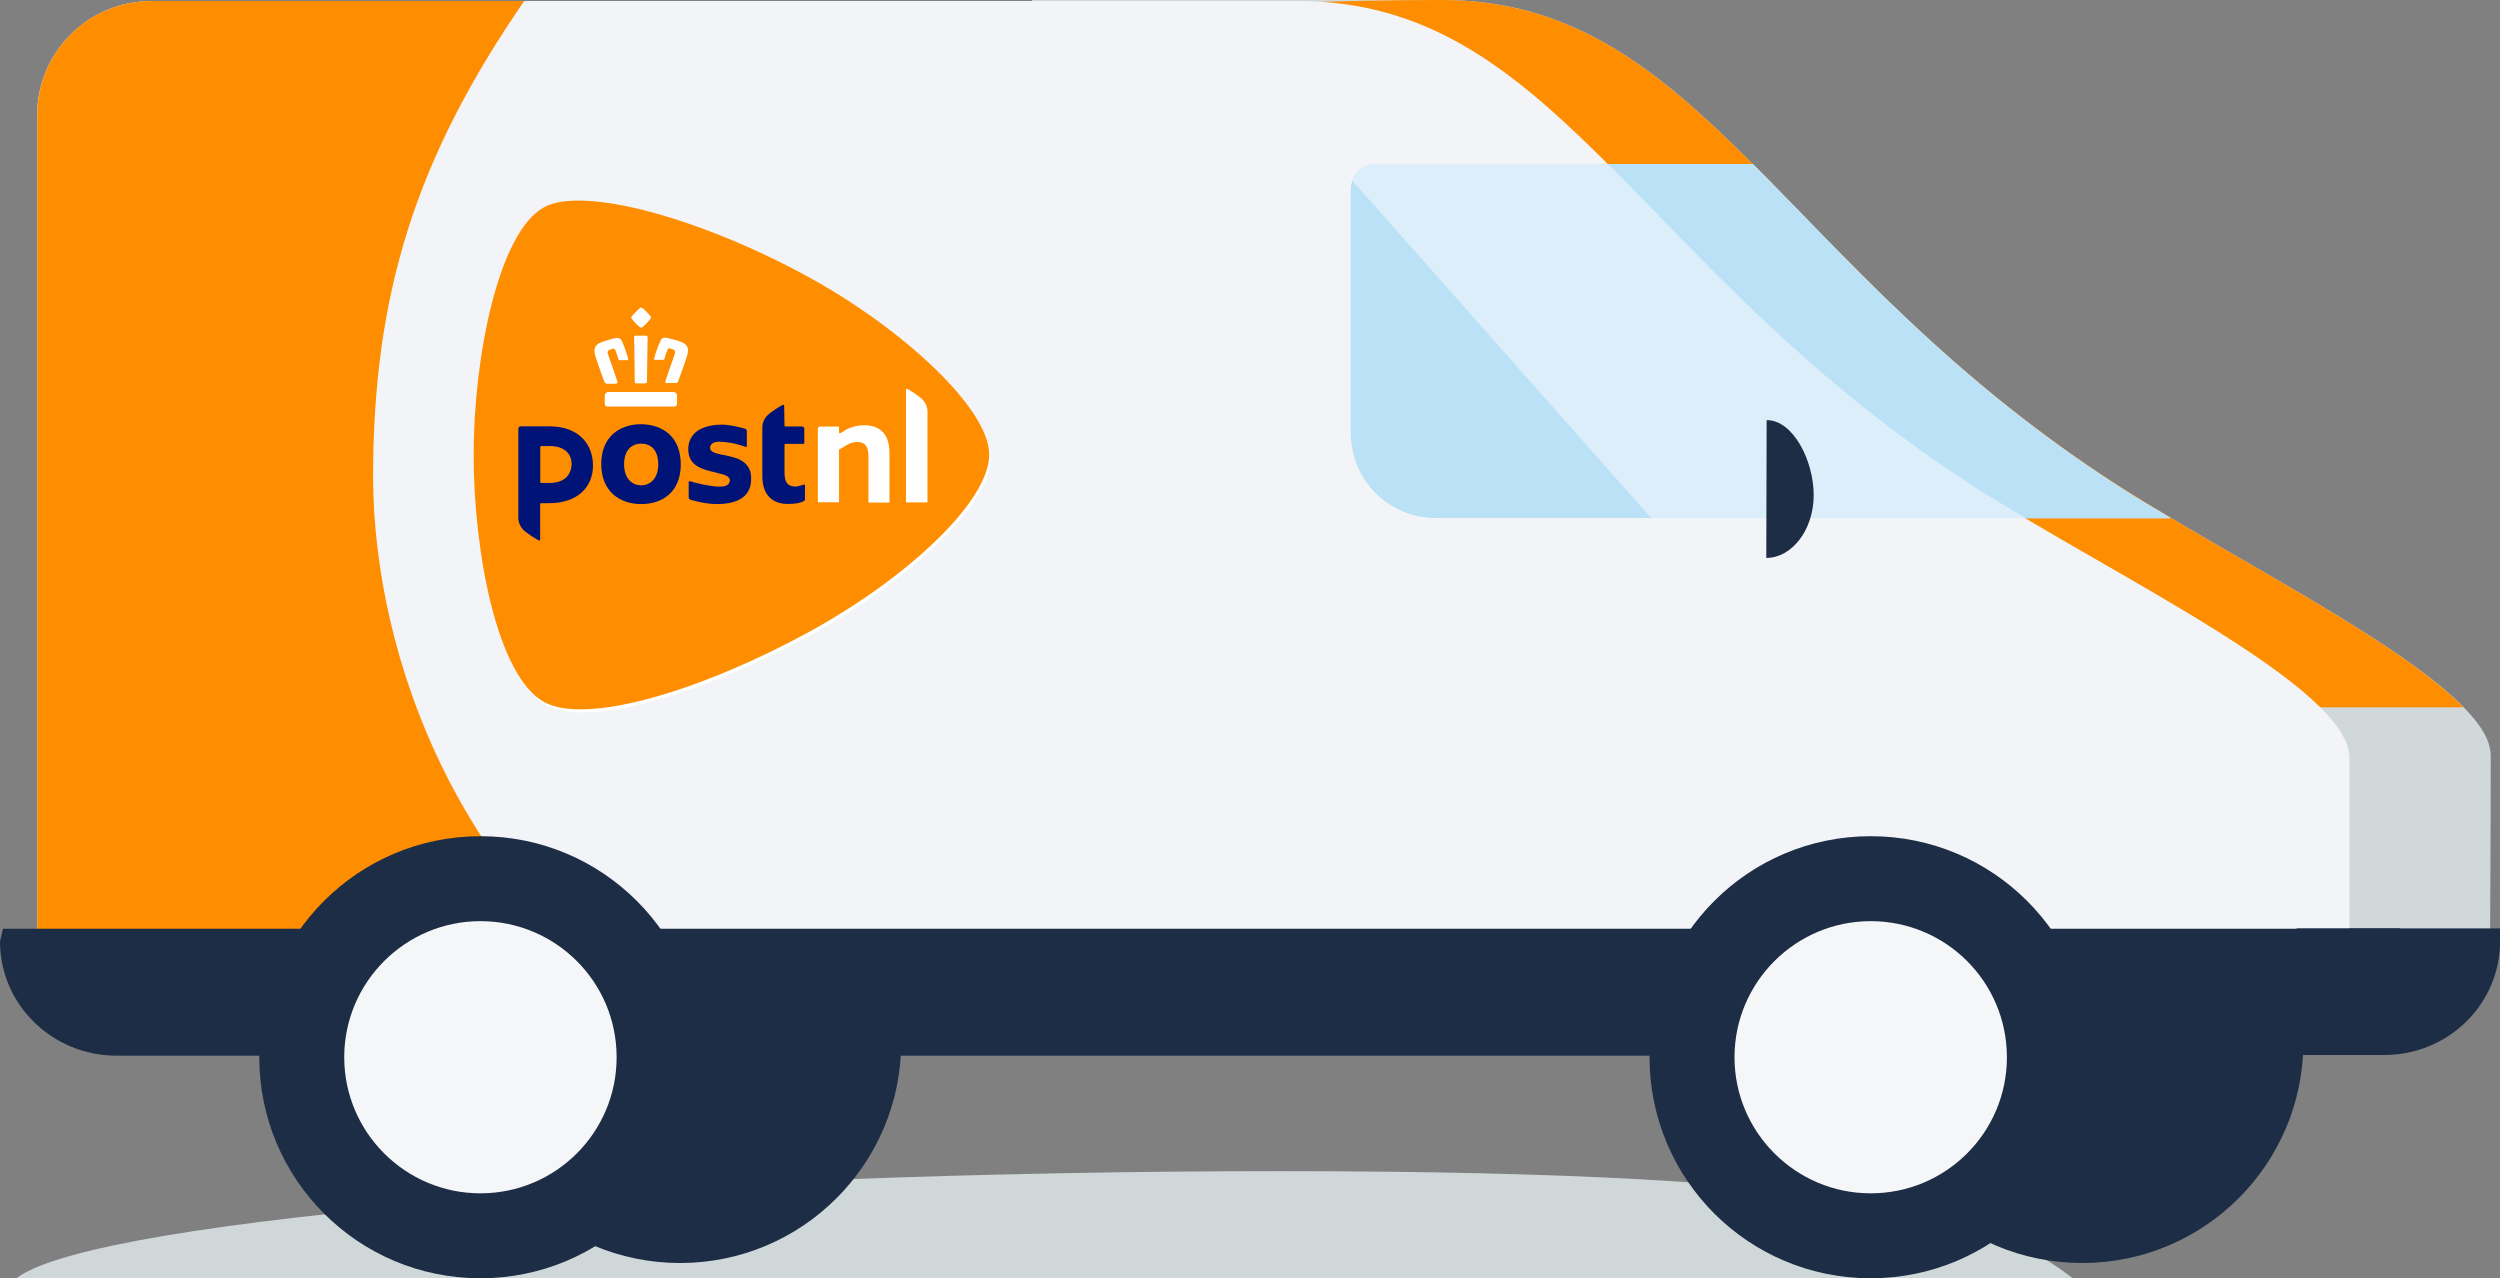
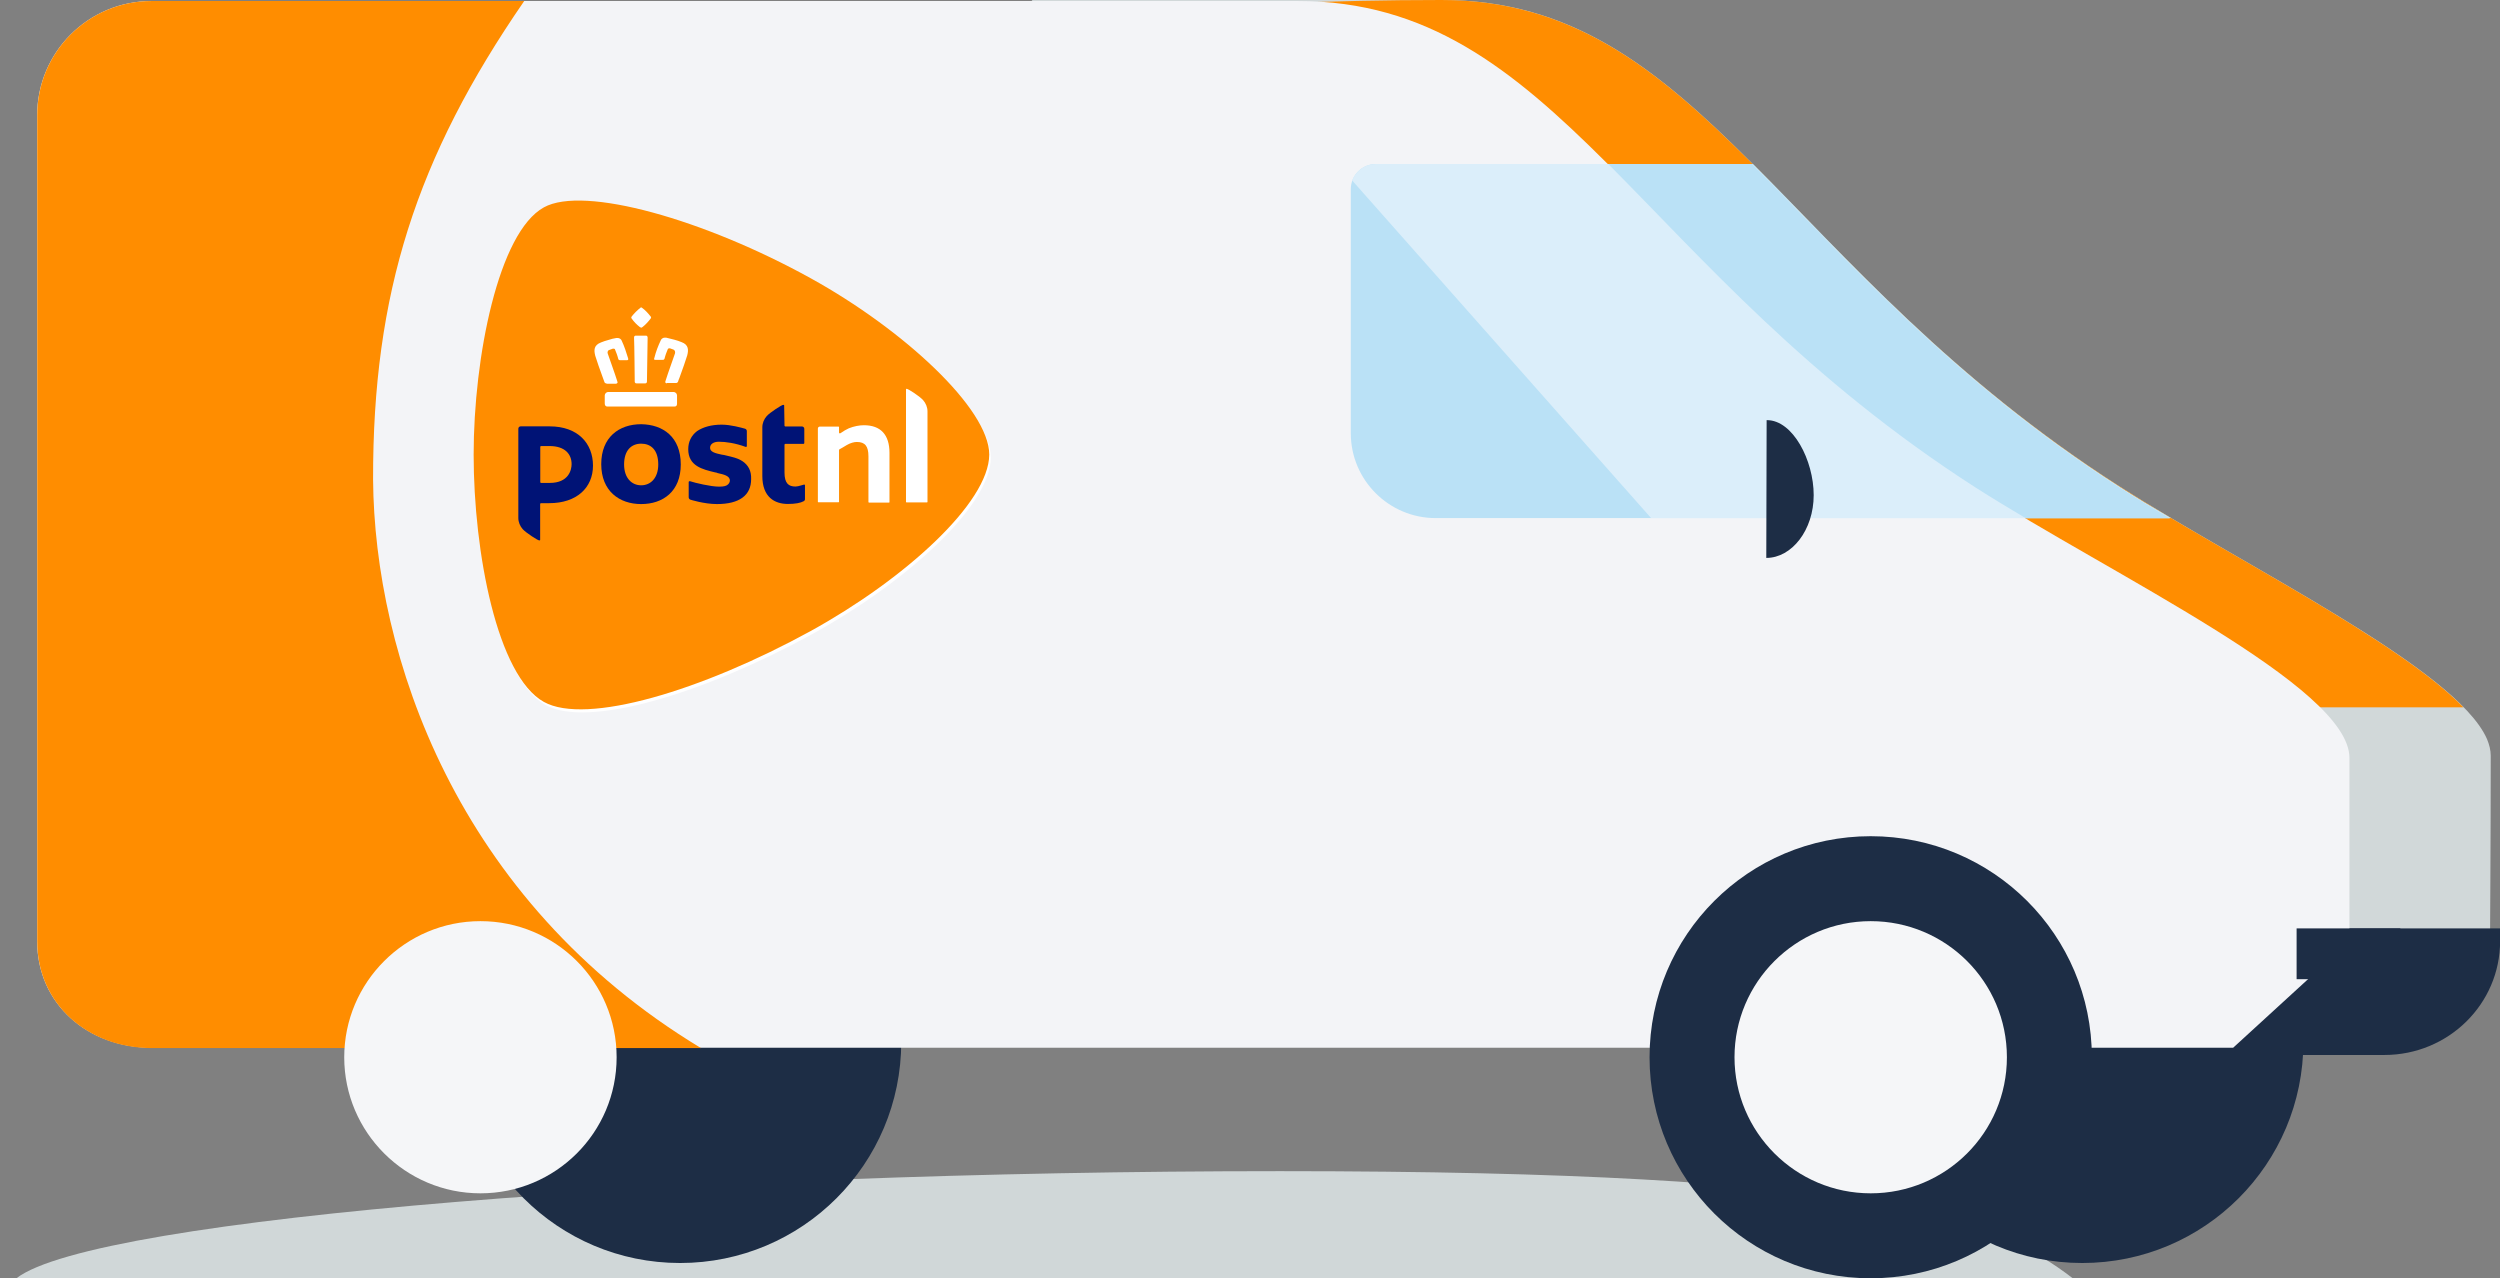
<svg xmlns="http://www.w3.org/2000/svg" viewBox="0 0 221 113" data-name="Laag 2" id="Laag_2">
  <rect x="0" y="0" width="221" height="113" fill="#808080" stroke="none" />
  <defs>
    <style>
      .cls-1 {
        fill: #1d2d45;
      }

      .cls-2 {
        fill: #bae1f6;
      }

      .cls-3 {
        fill: #d1d8d9;
      }

      .cls-4 {
        fill: #dbeefa;
      }

      .cls-5 {
        fill: #ff8d00;
      }

      .cls-6 {
        fill: #f3f4f7;
      }

      .cls-7 {
        fill: #001376;
      }

      .cls-8 {
        fill: #f5f6f8;
      }

      .cls-9 {
        fill: #fff;
      }

      .cls-10 {
        fill: #d0d7d8;
      }
    </style>
  </defs>
  <g data-name="Laag 1" id="Laag_1-2">
    <path d="M183.23,113c-6.91-5.34-17.86-9.47-70.08-9.47S8.36,107.63,1.45,113h181.78Z" class="cls-10" />
    <path d="M203.62,92.11c0,10.79-8.75,19.54-19.55,19.54s-19.55-8.74-19.55-19.54,8.75-19.54,19.55-19.54,19.55,8.74,19.55,19.54Z" class="cls-1" />
    <path d="M210.02,93.13h-35.41L91.19,0h36.26c22.87,0,29.9,23.76,59.85,42.96,11.1,7.12,29.8,16.1,32.55,22.37.21.51.33.99.33,1.48,0,6.87-.06,16.22-.06,16.22,0,5.58-10.11,10.1-10.11,10.1Z" class="cls-3" />
    <path d="M217.77,62.53c-5.82-5.97-20.94-13.45-30.47-19.57C157.35,23.76,150.32,0,127.42,0c-19.55,0-36.26,1.78-36.26,1.78l56.02,60.75h70.59Z" class="cls-5" />
    <path d="M221,82.07h-71.37v11.19h61.15c5.64,0,10.23-4.49,10.23-10.07v-1.12Z" class="cls-1" />
    <path d="M79.67,92.11c0,10.79-8.75,19.54-19.55,19.54s-19.55-8.74-19.55-19.54,8.75-19.54,19.55-19.54,19.55,8.74,19.55,19.54Z" class="cls-1" />
    <path d="M197.41,92.62H13.39c-5.58,0-10.11-3.83-10.11-9.44V10.19C3.29,4.61,7.81.09,13.39.09h101.33c22.9,0,29.92,23.79,59.91,43.02,12.04,7.72,33.06,17.58,33.06,23.88v16.22" class="cls-6" />
    <path d="M46.34.09H13.39C7.81.09,3.29,4.61,3.29,10.19v73.02c0,5.58,4.52,9.44,10.11,9.44h48.57c-21.72-13.11-28.87-34.85-28.99-50.26-.03-16.43,3.8-28.43,13.36-42.3Z" class="cls-5" />
    <path d="M187.4,43.05c-14.9-9.56-24.1-20.23-32.43-28.55h-33.33c-1.24,0-2.23,1-2.23,2.23v21.56c0,4.16,3.38,7.51,7.51,7.51h65.01c-1.6-.93-3.14-1.84-4.52-2.74Z" class="cls-2" />
    <path d="M154.88,14.5h-33.27c-.96,0-1.75.6-2.08,1.45l26.43,29.85h45.85c-1.6-.93-3.11-1.87-4.52-2.77-14.87-9.53-24.07-20.2-32.4-28.52Z" class="cls-4" />
    <path d="M174.66,43.11c1.36.87,2.87,1.78,4.43,2.71h12.73c-1.6-.93-3.11-1.87-4.52-2.77-14.9-9.56-24.1-20.23-32.43-28.55h-12.7c8.33,8.35,17.56,19.02,32.49,28.61Z" class="cls-2" />
-     <path d="M.27,82.07l-.27,1.15c0,5.58,4.62,10.1,10.29,10.1h187.15c5.67,0,10.29-4.52,10.29-10.1v-1.12H.27v-.03Z" class="cls-1" />
-     <path d="M62.02,93.46c0,10.79-8.75,19.54-19.55,19.54s-19.55-8.74-19.55-19.54,8.75-19.54,19.55-19.54,19.55,8.74,19.55,19.54Z" class="cls-1" />
    <path d="M54.51,93.46c0,6.66-5.4,12.03-12.04,12.03s-12.04-5.4-12.04-12.03,5.4-12.03,12.04-12.03,12.04,5.37,12.04,12.03Z" class="cls-8" />
    <path d="M184.92,93.46c0,10.79-8.75,19.54-19.55,19.54s-19.55-8.74-19.55-19.54,8.75-19.54,19.55-19.54,19.55,8.74,19.55,19.54Z" class="cls-1" />
    <path d="M177.41,93.46c0,6.66-5.4,12.03-12.04,12.03s-12.04-5.4-12.04-12.03,5.4-12.03,12.04-12.03,12.04,5.37,12.04,12.03Z" class="cls-8" />
    <path d="M156.2,37.14h-.03l-.03,12.18s-.03,0,0,0c2.26,0,4.19-2.47,4.19-5.55s-1.84-6.63-4.13-6.63Z" class="cls-1" />
    <path d="M212.19,82.07h-9.17v4.49h9.17v-4.49Z" class="cls-1" />
    <path d="M71.81,24.87c8.14,4.49,15.78,11.52,15.78,15.59-.03,4.28-7.51,11.04-15.78,15.59-9.62,5.28-19.85,8.35-23.59,6.27-4.13-2.29-6.21-13.18-6.21-21.86s2.2-19.66,6.21-21.86c3.53-1.96,14.21,1.08,23.59,6.27Z" class="cls-9" />
    <path d="M87.45,40.19c0-4.07-7.63-11.09-15.78-15.59-9.38-5.19-20.06-8.23-23.59-6.27-4.01,2.2-6.21,13.24-6.21,21.86s2.08,19.57,6.21,21.86c3.74,2.08,13.97-.99,23.59-6.27,8.26-4.55,15.75-11.31,15.78-15.59ZM76.8,44.41s-.03-.03-.03-.03v-4.04c0-.9-.3-1.27-1.03-1.27-.24,0-.57.09-.88.27-.3.18-.54.33-.63.36-.03.03-.06.06-.06.09v4.58s-.03.03-.03.03h-1.81s-.03-.03-.03-.03v-6.48c0-.12.09-.18.18-.18h1.66s.03.03.03.03v.51s.03.06.06.06h.03l.06-.03c.21-.15.51-.33.72-.42.45-.18.93-.27,1.33-.27,1.48,0,2.26.84,2.26,2.44v4.37s-.03.03-.03.03h-1.81v-.03ZM80.12,44.41s-.03-.03-.03-.03v-9.95s0-.06.06-.06c.12,0,1.12.63,1.45,1,.24.27.39.63.39.99v8.02s-.03.03-.03.03h-1.84ZM53.7,35.94c-.15,0-.24-.09-.24-.27v-.72c0-.15.15-.3.3-.3h5.79c.15,0,.3.15.3.3v.72c0,.18-.06.27-.24.27h-5.91ZM58.95,33.89c-.06,0-.09-.03-.12-.06-.03-.03-.03-.09,0-.15.18-.6.84-2.41.84-2.44.03-.12,0-.27-.12-.33l-.33-.12h-.06c-.06,0-.09.03-.12.06-.12.3-.21.51-.3.87-.03.06-.06.09-.15.09h-.66c-.06,0-.09,0-.09-.03-.03-.03-.03-.06,0-.12.15-.6.33-1.06.57-1.57.03-.09.15-.24.36-.24h.12c.21.06.45.12.72.18.21.06.42.12.63.21.66.24.63.72.51,1.18-.09.3-.45,1.36-.69,1.99-.06.12-.09.24-.12.33-.03.06-.09.12-.18.12h-.81v.03ZM56.26,33.89c-.15,0-.15-.15-.15-.15,0-.03-.03-3.41-.06-3.89,0-.03,0-.12.06-.15.03-.03.06-.03.09-.03h.9s.06,0,.09.03c.06.06.06.12.06.15,0,.45-.06,3.86-.06,3.89,0,0,0,.15-.15.15h-.78ZM53.61,33.89c-.09,0-.15-.03-.18-.12-.03-.09-.06-.18-.12-.33-.24-.63-.6-1.69-.69-1.99-.12-.48-.15-.93.51-1.18.21-.09.42-.15.63-.21.27-.09.51-.15.72-.18h.12c.21,0,.33.15.36.24.24.51.39.99.57,1.57v.12s-.06.03-.09.03h-.63c-.09,0-.12-.03-.15-.09-.09-.36-.18-.57-.3-.87,0-.03-.06-.06-.12-.06h-.06l-.33.12c-.12.03-.18.21-.12.33,0,.03.66,1.84.84,2.44.03.06.03.12,0,.15-.03.03-.06.06-.12.06h-.84v-.03ZM56.68,28.97s-.06-.03-.12-.06c-.27-.21-.51-.45-.72-.75-.03-.03-.06-.09,0-.18.24-.3.48-.54.78-.78.03-.03.06-.03.06-.03t.06.03c.3.21.54.48.78.78.06.06.03.12,0,.18-.21.27-.45.54-.72.75-.06.03-.09.06-.12.06Z" class="cls-5" />
    <path d="M60.18,41.06c0,2.38-1.57,3.5-3.5,3.5s-3.53-1.15-3.53-3.53,1.57-3.53,3.53-3.53c1.93.03,3.5,1.12,3.5,3.56ZM58.19,41.06c0-1.3-.66-1.84-1.51-1.84s-1.51.57-1.51,1.84c0,1.18.66,1.84,1.51,1.84s1.51-.66,1.51-1.84Z" class="cls-7" />
    <path d="M69.32,35.85c0-.06-.03-.06-.09-.06-.12,0-1.15.66-1.45.99-.24.27-.39.63-.39.99v4.31c0,1.87,1.09,2.47,2.26,2.47.66,0,1.12-.09,1.39-.24.06-.03.12-.09.12-.18v-1.24s-.03-.06-.06-.06c-.06,0-.51.18-.78.18-.6,0-.97-.27-.97-1.24v-2.47s.03-.06.06-.06h1.63s.06-.03.06-.06v-1.27c0-.12-.09-.21-.21-.21h-1.48s-.06-.03-.06-.06l-.03-1.81Z" class="cls-7" />
    <path d="M45.82,37.9c0-.12.09-.21.21-.21h2.56c2.5,0,3.83,1.51,3.83,3.47s-1.45,3.32-3.86,3.32h-.75s-.06.03-.06.06v3.17c0,.06-.03.06-.09.06-.12,0-1.15-.66-1.45-.99-.24-.27-.39-.63-.39-.99v-7.87ZM50.53,41.03c0-.84-.54-1.6-1.96-1.6h-.75s-.06.03-.06.06v3.14s.03.06.06.06h.78c1.69,0,1.93-1.18,1.93-1.66Z" class="cls-7" />
    <path d="M65.61,40.76c-.39-.27-.88-.36-1.36-.48-.09-.03-.39-.09-.45-.09-.57-.12-1.03-.24-1.03-.6,0-.33.3-.54.78-.54.6,0,1.45.12,2.35.45.03.03.12,0,.12-.06v-1.33c0-.09-.06-.18-.15-.21-.33-.09-1.27-.36-2.08-.36-.9,0-1.63.21-2.17.57-.51.39-.78.94-.78,1.6,0,1.48,1.24,1.78,2.38,2.05.18.03.15.03.21.06.54.12,1.09.24,1.09.66,0,.12-.06.24-.15.33-.15.15-.36.21-.81.21-.72,0-2.11-.33-2.56-.48h-.03c-.06,0-.09.03-.09.09v1.33c0,.09.06.18.15.21,0,0,1.21.39,2.35.39,1.99,0,3.02-.78,3.02-2.2.03-.72-.24-1.24-.78-1.6Z" class="cls-7" />
  </g>
</svg>